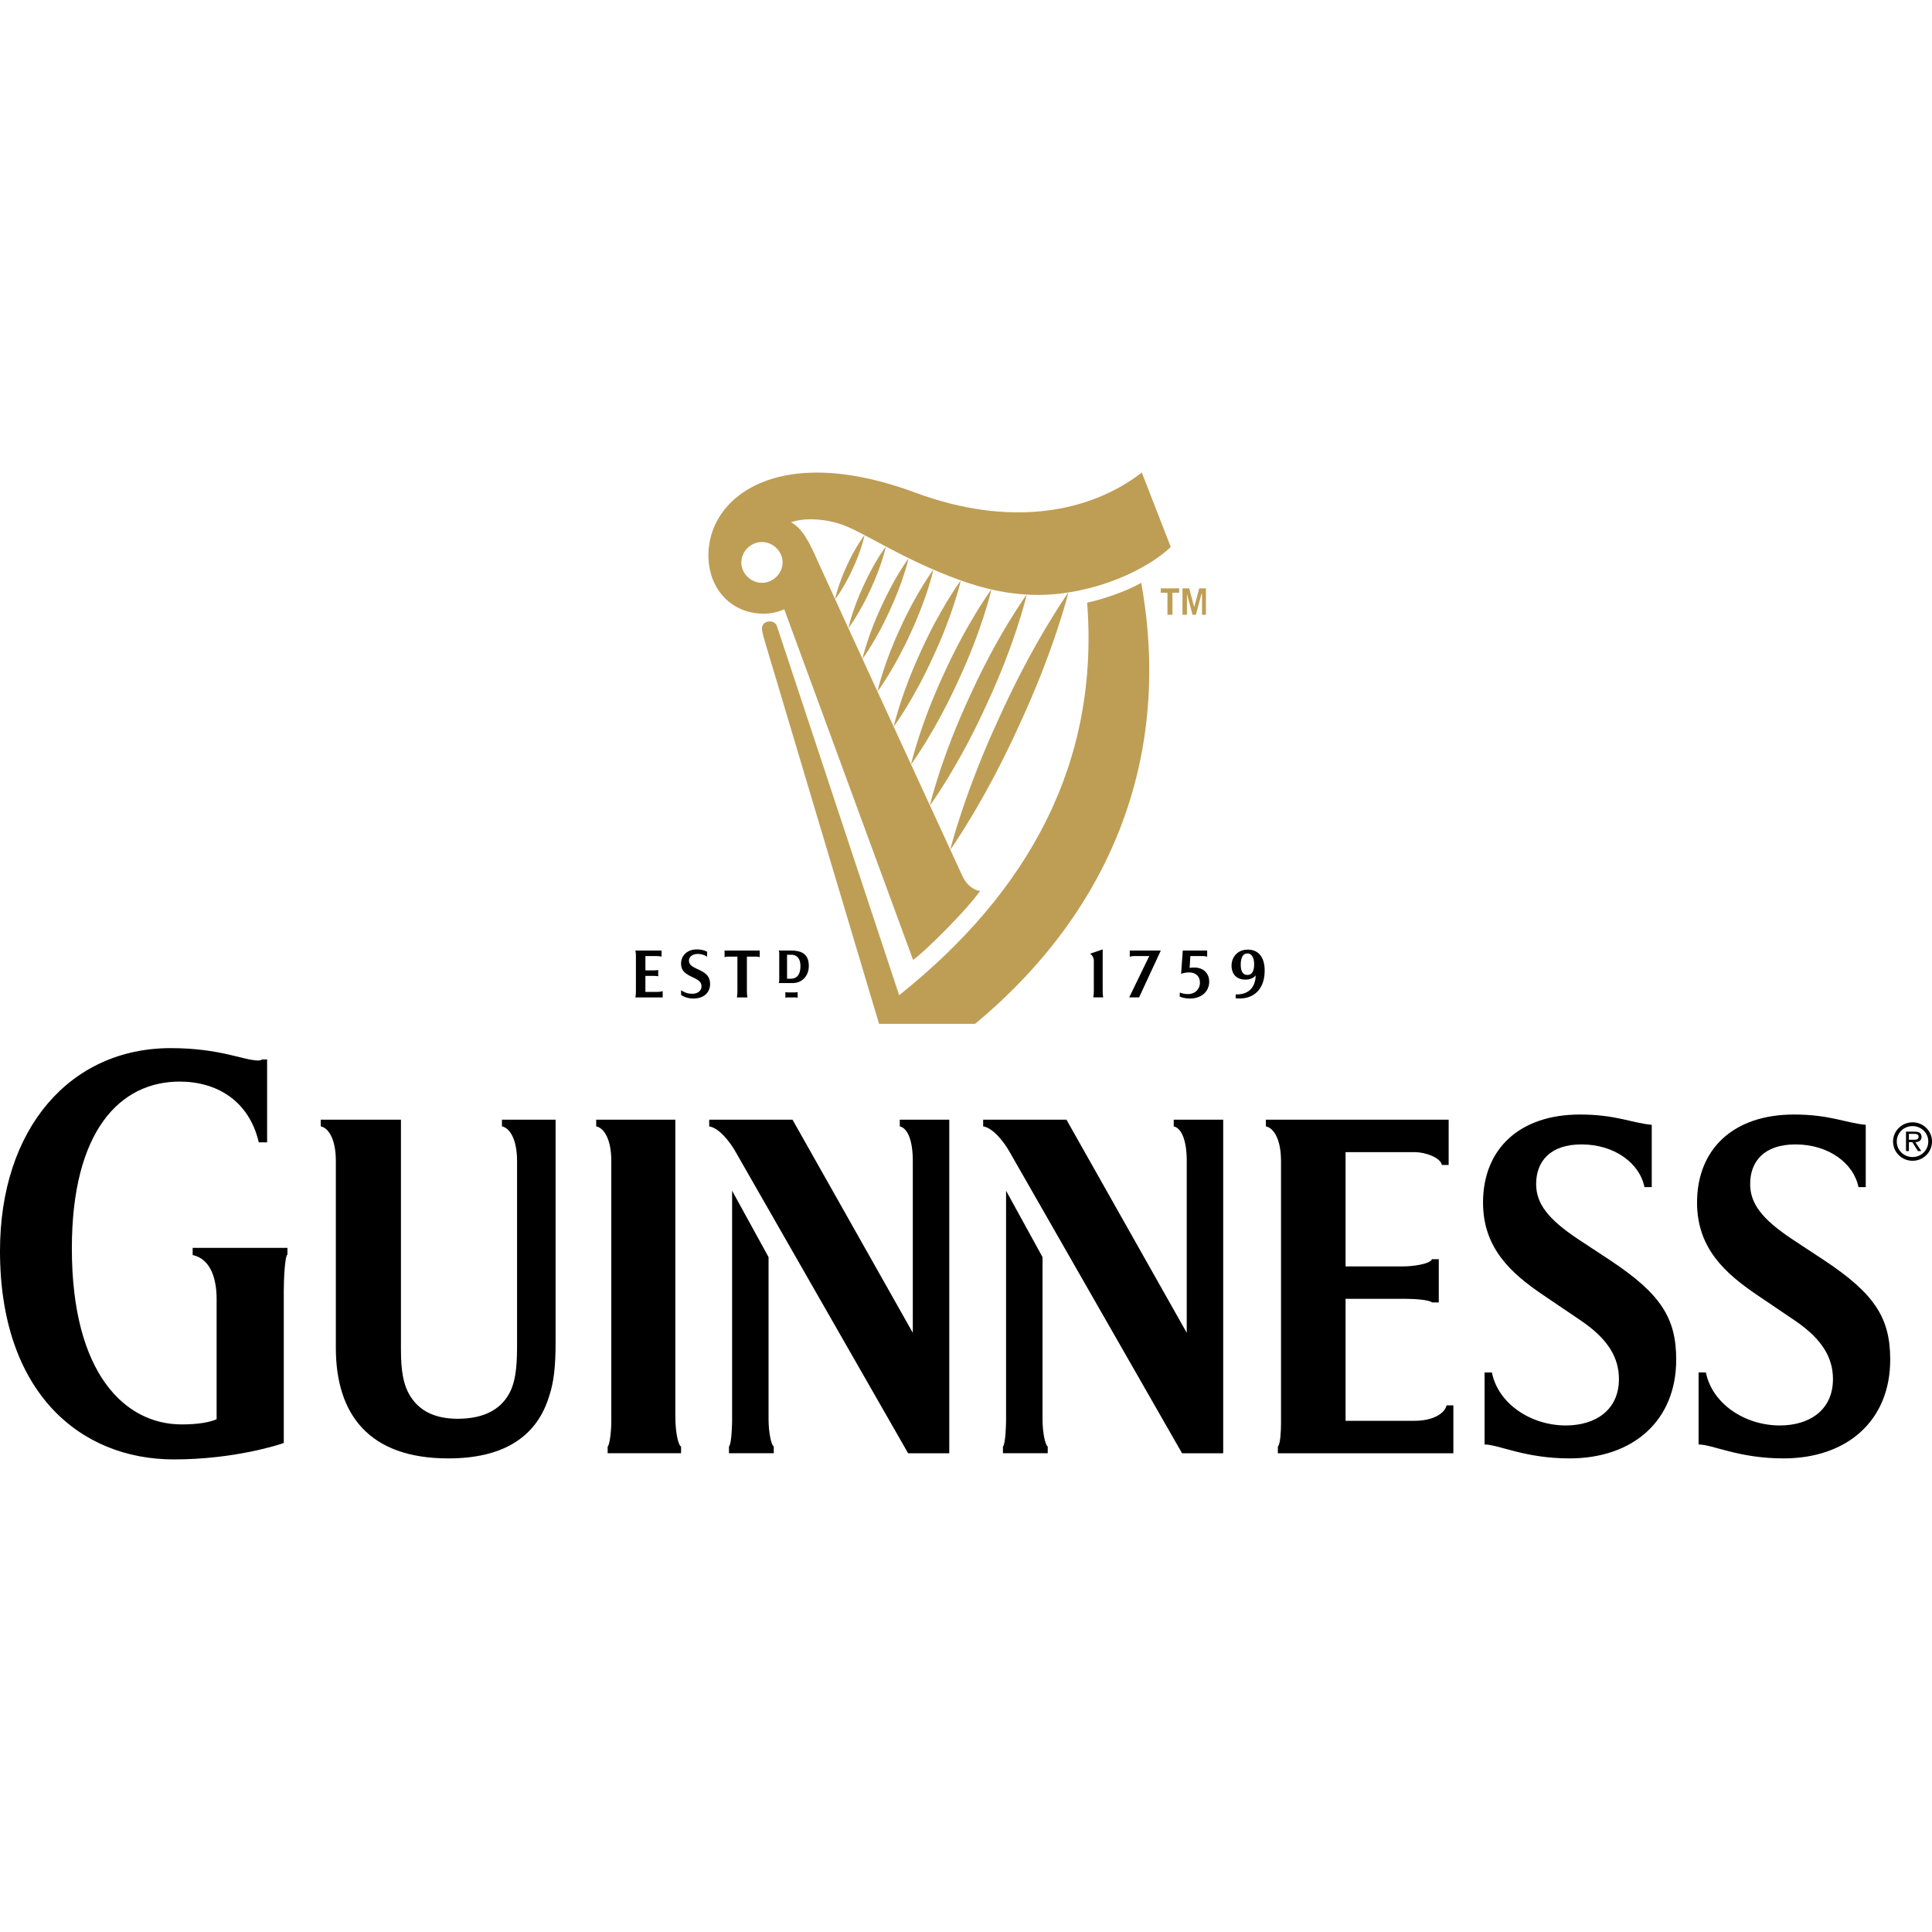
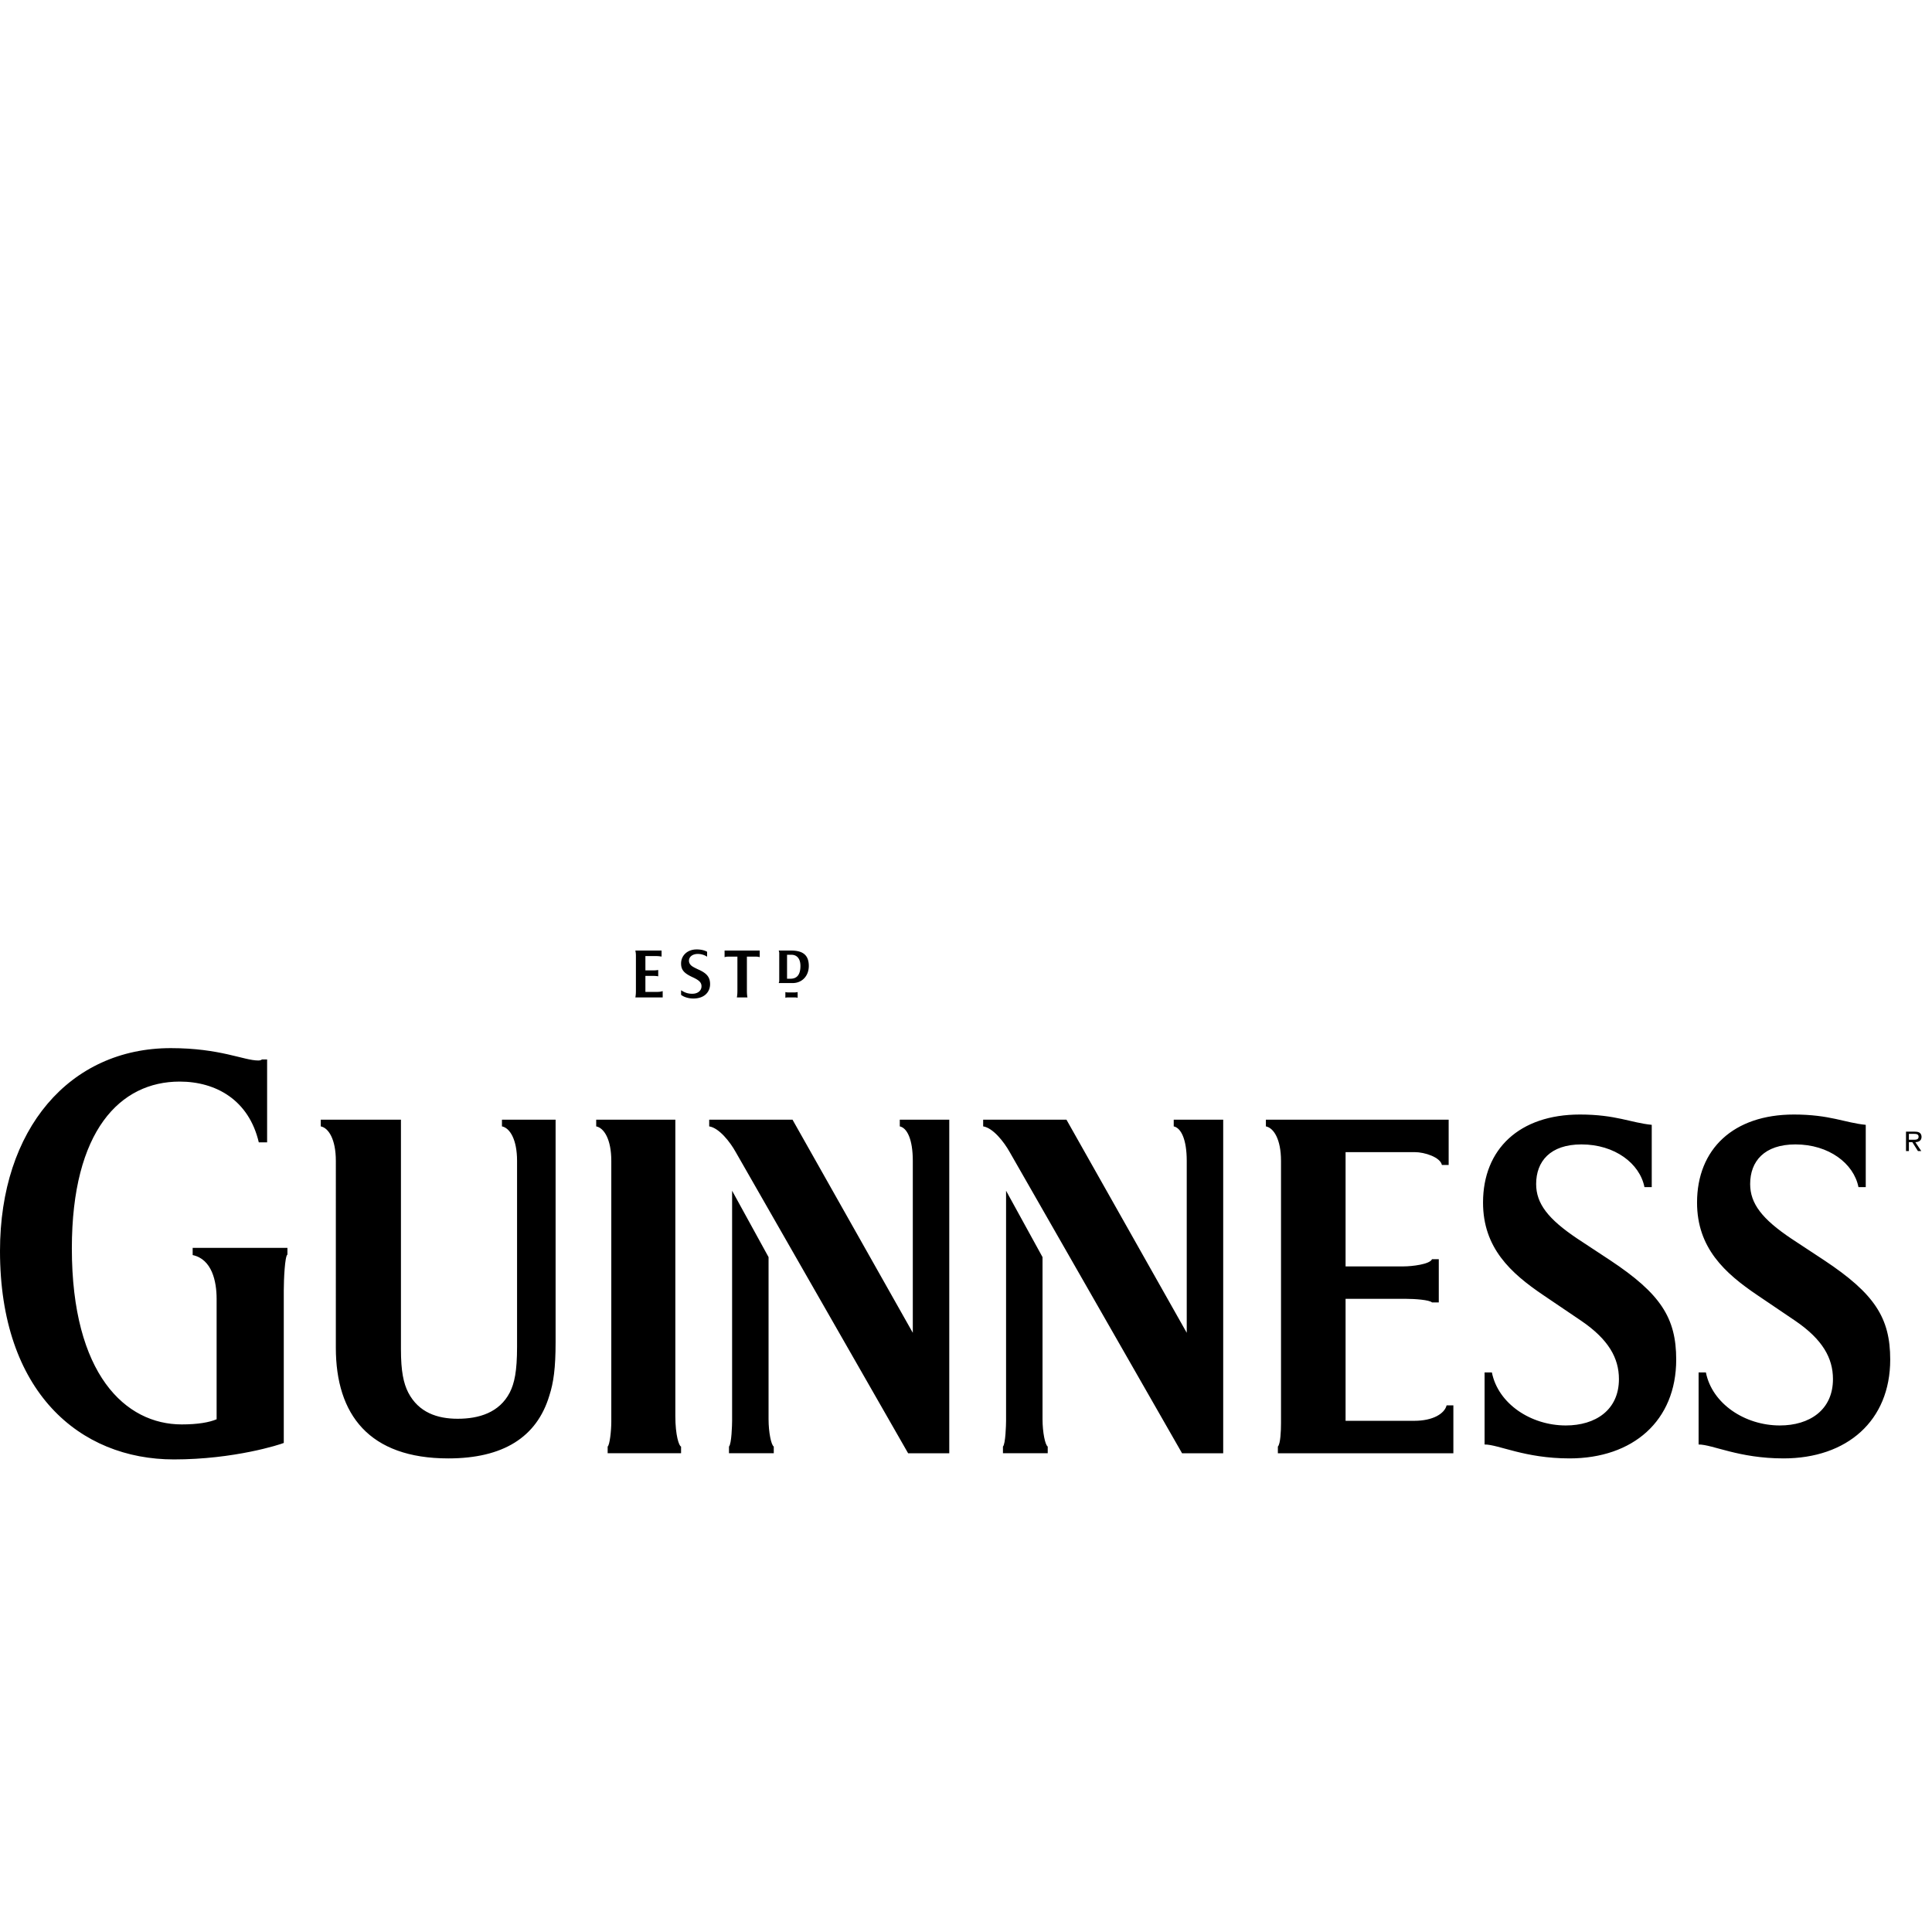
<svg xmlns="http://www.w3.org/2000/svg" width="800px" height="800px" viewBox="0 -165.95 678.444 678.444">
-   <path d="M383.914 184.292c.193-.969.193-1.935.193-2.713v-10.112c0-.968-.408-1.918-1.325-2.505l4.435-1.512v14.129c0 .778 0 1.744.193 2.713h-3.496M396.535 184.292l7.04-14.511h-5.077c-.782 0-1.328.079-1.766.251v-2.196h10.902l-7.63 16.455h-3.469zM417.904 184.686c-1.229 0-2.527-.178-3.648-.699l.056-1.389c1.006.372 2.186.649 3.544.484 1.963-.234 3.511-1.817 3.511-3.912 0-2.357-1.511-3.638-3.837-3.638-.983 0-1.907.169-2.776.508l.591-8.205h8.564V170a6.74 6.74 0 0 0-1.773-.223h-4.142l-.241 4.169c.653-.09 1.221-.158 2.045-.122 2.972.158 4.824 2.161 4.824 4.953-.002 3.293-2.555 5.909-6.718 5.909M444.087 174.278c-.17-4.409-2.46-7.077-6.631-6.712-3.154.272-5.232 2.948-4.958 6.138.249 2.977 2.305 4.633 5.633 4.299 1.247-.13 2.412-.789 2.813-1.455-.078 4.276-2.575 6.862-7.014 6.699l-.026 1.338c5.645.717 10.469-2.625 10.183-10.307zm-6.049 2.133c-1.759 0-2.345-1.546-2.334-3.67.004-1.165.208-3.874 2.36-3.874 1.959 0 2.346 2.517 2.342 3.675 0 .967-.014 3.869-2.368 3.869z" />
-   <path fill="#BE9E55" d="M342.401 193.593h-33.709L268.742 59.82c-.392-1.354-1.175-3.871-1.175-5.034 0-1.547 1.175-2.516 2.741-2.516 1.174 0 2.155.581 2.547 1.74l42.892 129.518c45.844-36.591 70.324-81.894 66.016-137.842 6.265-1.355 14.295-4.263 18.989-6.97 10.772 59.626-9.397 114.221-58.351 154.877" />
  <path d="M223.114 184.303c.195-.971.195-1.941.195-2.709v-11.426c0-.966 0-1.357-.195-2.322h9.205l-.002 2.129c-.505-.111-1.249-.194-2.031-.194l-3.645.004v5.031h2.738c.392 0 1.106-.02 1.763-.146v2.227c-.627-.132-1.371-.148-1.763-.148h-2.738v5.615h4.307c.783 0 1.21-.126 1.765-.268v2.209h-9.599M243.48 184.689c-1.778 0-3.396-.558-4.309-1.288v-1.622c1.217.811 2.538 1.336 4.313 1.224 1.507-.099 2.776-.999 2.853-2.467.072-1.475-.861-2.236-2.857-3.205-3.119-1.42-4.348-2.562-4.309-5.034.041-2.606 2.068-4.765 5.288-4.842 1.443-.032 2.864.248 3.852.816l-.011 1.736a5.96 5.96 0 0 0-3.257-.97c-1.729 0-2.971.884-3.099 2.183-.06.618.145 1.254.694 1.792.473.47 1.229.836 2.408 1.411 3.082 1.326 4.307 2.712 4.307 5.229.001 2.515-1.76 5.037-5.873 5.037M265.022 169.975h-2.739v11.619c0 .768 0 1.738.193 2.709h-3.719c.193-.971.193-1.941.193-2.709v-11.623l-2.741.003c-.584 0-1.178 0-1.763.193v-2.322h12.336v2.322c-.586-.192-1.174-.192-1.76-.192M278.926 184.303h-1.957c-.392 0-.863 0-1.177.13v-2.01c.313.108.785.132 1.177.132h1.957c.392 0 .791-.048 1.173-.132l.002 2.027c-.295-.129-.783-.147-1.175-.147M278.338 179.264h-4.898c.196-.382.196-.773.196-.967l.002-9.487c-.002-.189-.002-.58-.194-.965h4.307c3.916 0 6.268 1.355 6.268 5.42-.001 3.482-2.351 5.999-5.681 5.999m-.391-9.937h-1.568v8.417l1.179-.001c2.154 0 3.523-1.231 3.523-4.515-.001-2.664-1.37-3.901-3.134-3.901" />
-   <path fill="#BE9E55" d="M411.721 42.199v7.746h-1.759v-7.746h-2.349v-1.546h6.457v1.546h-2.349M422.1 49.945v-7.356h-.193l-1.959 7.356h-1.176l-1.96-7.356v7.356h-1.566v-9.292h2.349l1.763 6.58 1.766-6.58h2.349v9.292H422.1M400.955 0c-18.021 13.934-46.02 19.55-79.732 6.967C308.104 2.126 296.549 0 286.951 0c-25.263 0-38.186 14.127-38.186 29.038 0 12.194 8.424 20.521 19.392 20.521 2.543 0 5.091-.583 7.241-1.554l45.24 123.128c3.525-2.322 18.822-17.422 23.521-24.195-2.546-.39-4.895-2.326-6.268-5.418 0 0-48-104.166-50.752-110.446-2.97-6.782-5.435-11.539-9.385-13.638 4.728-1.654 12.518-1.352 19.058 1.264 6.23 2.495 16.662 9.117 29.758 14.845 13.878 6.063 23.823 8.796 34.834 9.34 18.555.917 39.046-6.809 49.729-16.748L400.955 0zM267.567 38.716c-3.918 0-7.245-3.291-7.245-7.162 0-3.874 3.327-7.165 7.245-7.165 3.915-.002 7.246 3.291 7.246 7.165 0 3.871-3.331 7.162-7.246 7.162z" />
-   <path fill="#BE9E55" d="M351.025 85.74c11.737-25.956 23.554-42.857 24.15-43.635-.204.951-5.284 20.88-17.312 46.702-11.737 25.957-23.568 42.858-24.165 43.641.205-.961 5.296-20.883 17.327-46.708zM340.549 78.526c9.611-21.278 19.504-35.05 20.005-35.687-.151.787-4.119 17.219-13.99 38.38-9.61 21.281-19.523 35.053-20.024 35.689.154-.788 4.124-17.221 14.009-38.382zM331.469 70.638c7.996-17.67 16.257-29.068 16.672-29.596-.122.655-3.354 14.307-11.562 31.882-7.992 17.67-16.246 29.061-16.671 29.588.129-.655 3.364-14.301 11.561-31.874zM323.451 62.594c6.676-14.77 13.609-24.293 13.961-24.735-.107.553-2.797 11.978-9.662 26.663-6.664 14.768-13.591 24.294-13.941 24.733.105-.549 2.795-11.97 9.642-26.661zM316.122 54.659c5.556-12.31 11.372-20.223 11.665-20.591-.083.46-2.277 9.998-7.991 22.243-5.554 12.31-11.374 20.225-11.663 20.588.082-.455 2.276-10 7.989-22.24zM309.459 47.105c4.576-10.143 9.354-16.675 9.595-16.981-.07.383-1.896 8.237-6.606 18.316-4.574 10.148-9.347 16.683-9.596 16.98.072-.376 1.902-8.232 6.607-18.315zM303.225 39.734c3.725-8.25 7.667-13.542 7.867-13.783-.055.31-1.482 6.73-5.311 14.929-3.722 8.252-7.666 13.542-7.864 13.781.052-.308 1.478-6.728 5.308-14.927zM303.59 21.962c-.037.246-1.094 5.306-4.105 11.743-2.915 6.478-6.074 10.6-6.234 10.79.039-.244 1.095-5.309 4.108-11.743 2.913-6.478 6.074-10.602 6.231-10.79z" />
-   <path d="M671.62 228.162c-3.778 0-6.851 3.043-6.851 6.729 0 3.768 3.072 6.779 6.851 6.779 3.773 0 6.824-3.012 6.824-6.779.001-3.686-3.05-6.729-6.824-6.729m0 12.193c-3.096 0-5.552-2.404-5.552-5.465 0-2.99 2.456-5.4 5.552-5.4 3.05 0 5.521 2.41 5.521 5.4.001 3.061-2.471 5.465-5.521 5.465" />
  <path d="M674.775 233.252c0-.584-.253-1.193-.769-1.494-.53-.277-1.113-.318-1.685-.318h-3.006v6.824h1.017v-3.127h1.21l1.974 3.127h1.166l-2.082-3.127c1.217-.051 2.175-.551 2.175-1.885m-3.319 1.018h-1.124v-2.053h1.789c.854 0 1.617.117 1.617 1.012.001 1.22-1.317 1.041-2.282 1.041M626.287 346.184c-15.72 0-24.863-4.887-29.803-4.887v-25.303h2.561c2.193 11.023 13.712 18.621 25.966 18.621 10.424 0 18.654-5.428 18.654-16.27 0-7.41-3.659-13.918-13.166-20.43l-13.349-9.035c-11.522-7.771-21.212-16.633-21.212-32.539 0-18.799 12.796-30.914 34.004-30.914 12.624 0 17.92 2.9 25.238 3.619v21.867h-2.561c-1.651-8.312-10.417-14.992-22.121-14.992-10.98 0-15.909 5.965-15.909 13.912 0 6.869 4.205 12.293 14.443 19.164l11.522 7.588c17.734 11.756 23.219 20.244 23.219 34.889.002 21.508-15.179 34.71-37.486 34.71zm-75.15 0c-15.73 0-24.867-4.887-29.807-4.887v-25.303h2.564c2.193 11.023 13.716 18.621 25.958 18.621 10.432 0 18.655-5.428 18.655-16.27 0-7.41-3.655-13.918-13.163-20.43l-13.352-9.035c-11.519-7.771-21.208-16.633-21.208-32.539 0-18.799 12.799-30.914 34.011-30.914 12.617 0 17.92 2.9 25.234 3.619v21.867h-2.561c-1.647-8.312-10.424-14.992-22.125-14.992-10.973 0-15.908 5.965-15.908 13.912 0 6.869 4.2 12.293 14.442 19.164l11.522 7.588c17.734 11.756 23.22 20.244 23.22 34.889.002 21.508-15.171 34.71-37.482 34.71m-102.399-1.811v-2.348c.916-.898 1.102-5.6 1.102-8.131v-92.195c0-7.584-2.563-11.568-5.307-12.109v-2.35h64.181v15.904h-2.375c-.549-2.711-6.03-4.512-9.507-4.512h-24.318v40.123h20.474c2.746 0 9.147-.719 9.879-2.531h2.378v15.188h-2.378c-.921-.902-6.034-1.266-9.145-1.266h-21.208v42.836h24.133c6.587 0 10.609-2.529 11.344-5.418h2.375v16.809h-61.628zm-33.644 0l-60.515-105.74c-2.022-3.623-5.855-8.502-9.329-9.043v-2.35h29.25l42.237 74.832v-60.373c0-7.584-2.011-11.568-4.571-12.109v-2.35h17.374v117.133h-14.446zm-62.896 0v-2.348c.913-.898 1.095-7.773 1.095-9.043v-80.795l12.803 23.314v56.941c0 4.523.909 9.035 1.825 9.582v2.348h-15.723zm-33.303 0l-60.525-105.74c-2.01-3.623-5.851-8.502-9.327-9.043v-2.35h29.259l42.239 74.832v-60.373c0-7.584-2.011-11.568-4.571-12.109v-2.35h17.377v117.133h-14.452zm-62.903 0v-2.348c.915-.898 1.097-7.773 1.097-9.043v-80.795l12.801 23.314v56.941c0 4.523.913 9.035 1.83 9.582v2.348h-15.728zm-42.605 0v-2.348c.731-.547 1.28-5.6 1.28-8.676v-91.65c0-7.584-2.559-11.568-5.303-12.109v-2.35h27.793v104.117c0 6.697 1.278 10.49 2.012 10.668v2.348h-25.782zm-20.477-20.242c-4.39 14.637-16.276 22.053-35.473 22.053-27.795 0-39.501-15.361-39.501-38.865V241.7c0-7.584-2.559-11.568-5.298-12.109v-2.35h28.159v80.621c0 7.768.91 11.928 2.559 15.188 3.657 7.043 10.238 9.213 17.369 9.213 7.499 0 14.628-2.17 18.285-9.213 1.646-3.26 2.562-7.42 2.562-16.092V241.7c0-7.584-2.562-11.568-5.305-12.109v-2.35h18.837v78.088c.002 9.212-.732 14.278-2.194 18.802zm-93.255-37.057v53.682c-1.28.541-17.373 5.785-38.586 5.785C27.977 346.541 0 322.865 0 273.338c0-42.846 24.501-71.227 59.974-71.227 17.372 0 25.602 4.342 30.721 4.342.728 0 1.097-.18 1.28-.363H93.8v29.102h-2.924c-3.474-14.822-14.994-21.33-27.793-21.33-20.845 0-37.853 17.17-37.853 58.568 0 44.283 18.835 61.822 38.583 61.822 5.671 0 9.689-.725 12.254-1.809v-42.297c0-6.15-1.647-13.922-8.412-15.363v-2.535h33.277v2.355c-.912.532-1.277 8.852-1.277 12.471z" />
</svg>